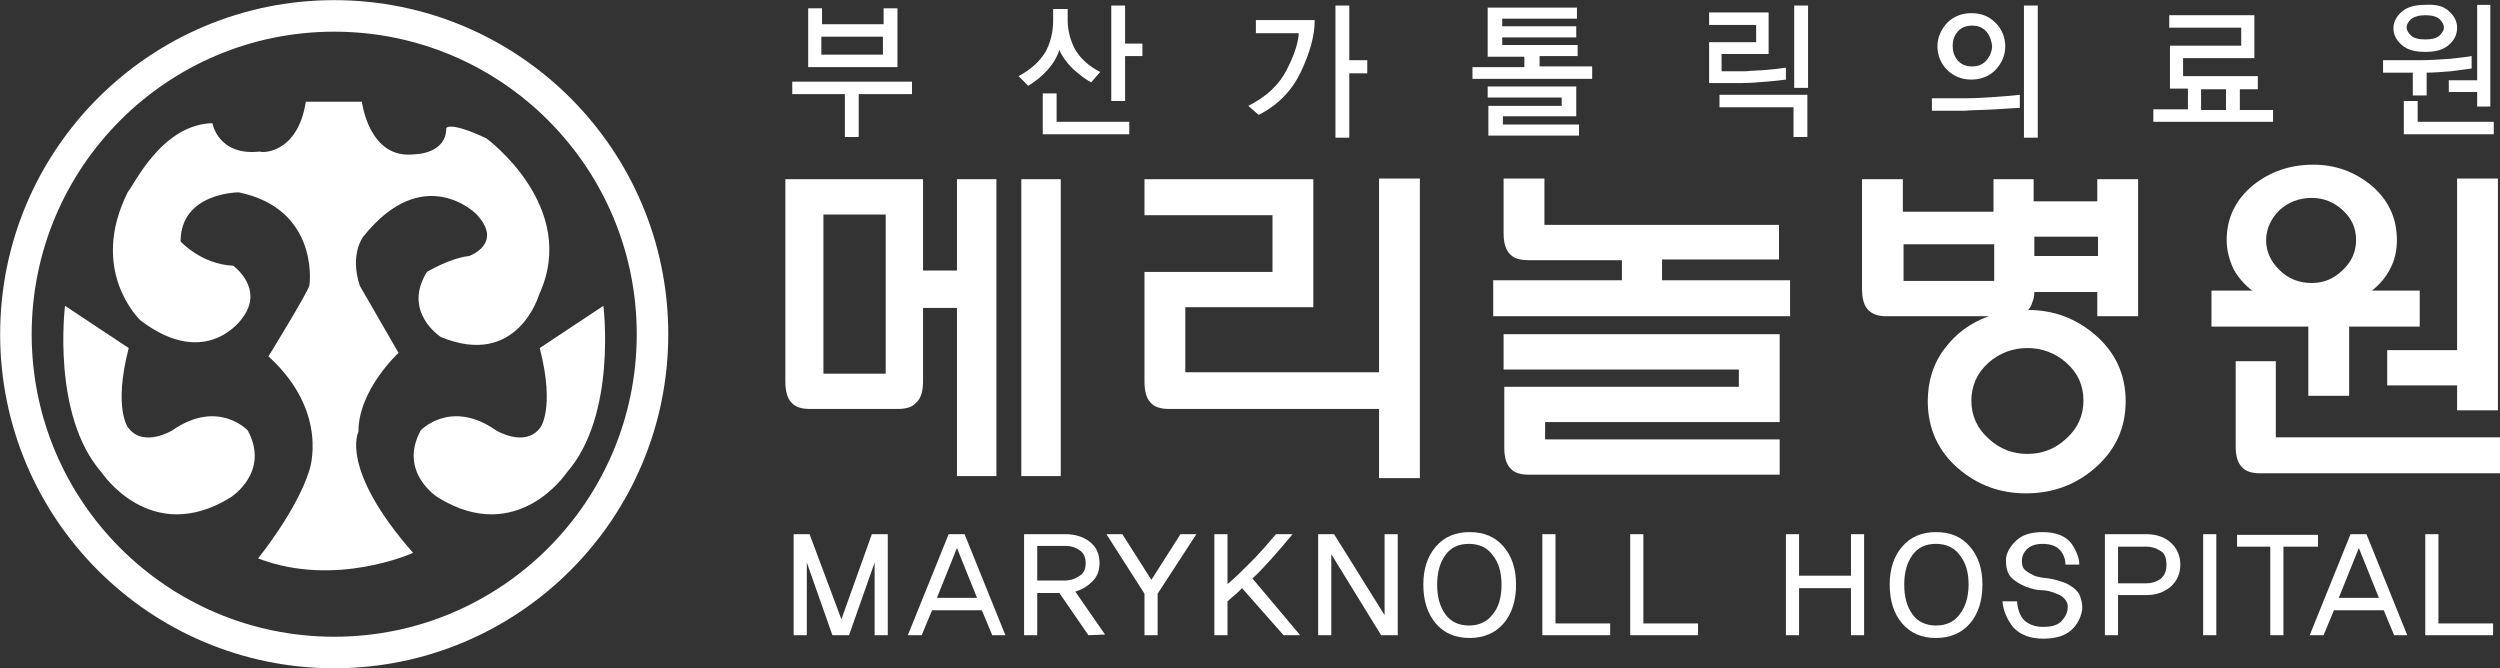
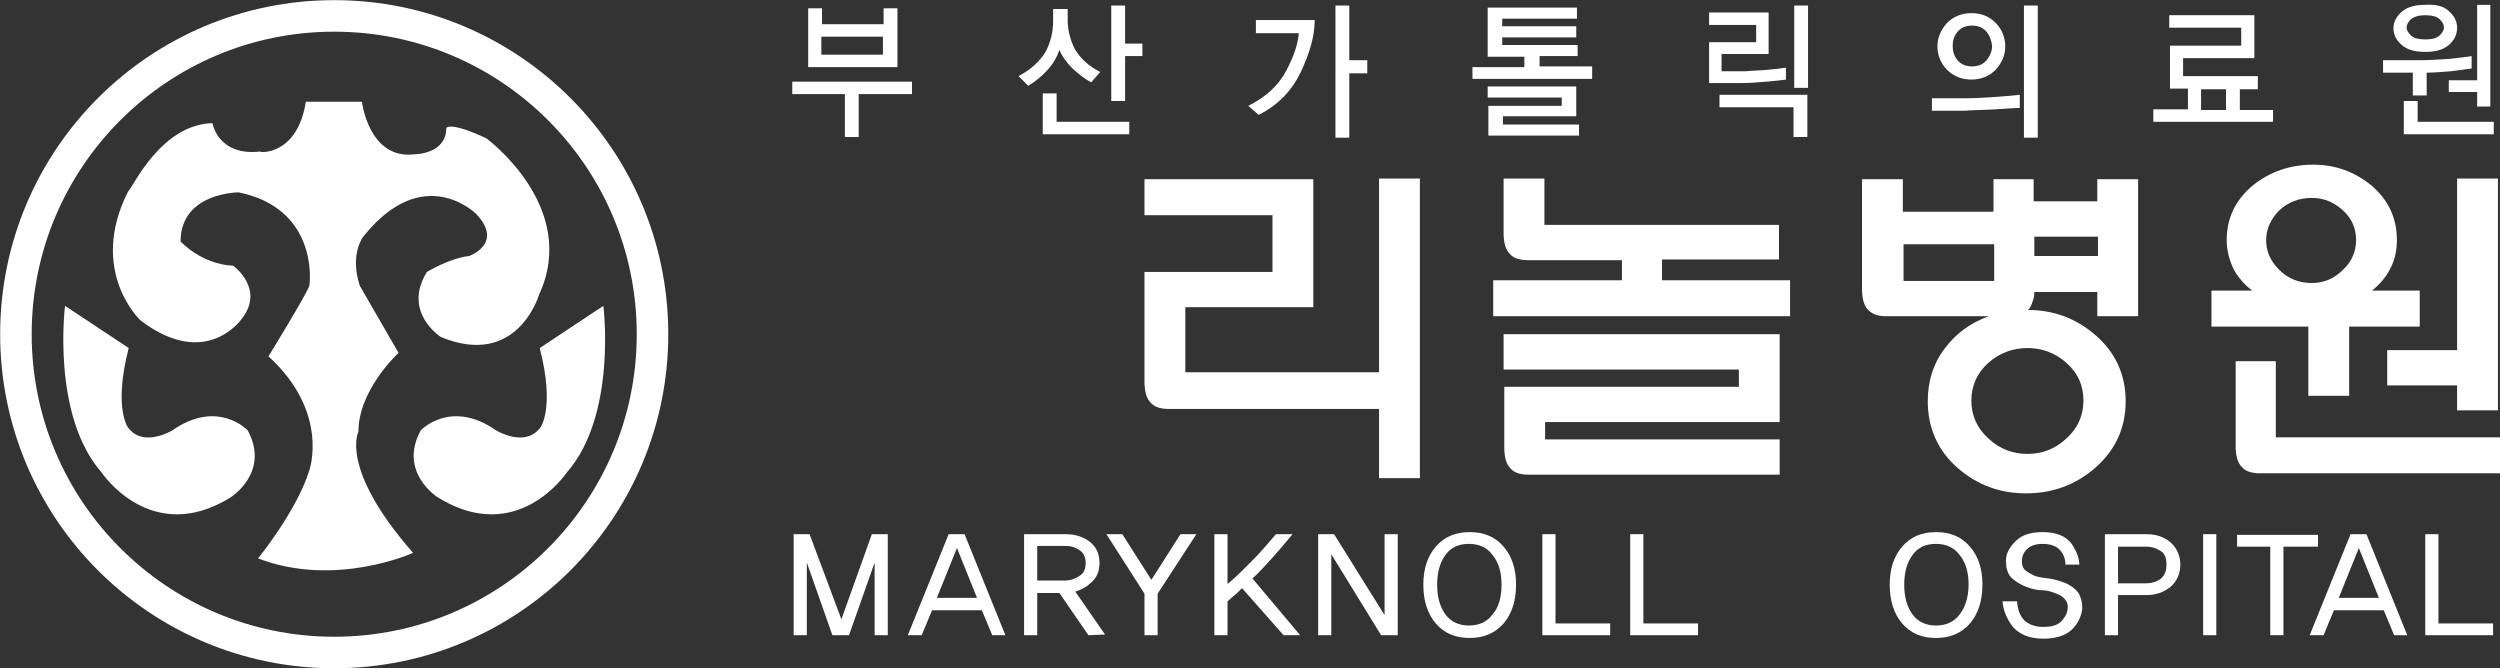
<svg xmlns="http://www.w3.org/2000/svg" version="1.1" id="Layer_1" x="0px" y="0px" viewBox="0 0 361.3 96.6" style="enable-background:new 0 0 361.3 96.6;" xml:space="preserve">
  <rect x="0" y="0" width="361.3" height="96.6" fill="#333333" stroke="none" />
  <style type="text/css">
	.st0{fill:none;stroke:#FFFFFF;stroke-width:4.556;stroke-miterlimit:10;}
	.st1{fill:#FFFFFF;}
</style>
  <path class="st0" d="M48.3,94.3c25.4,0,46-20.6,46-46c0-25.4-20.6-46-46-46c-25.4,0-46,20.6-46,46C2.3,73.7,22.9,94.3,48.3,94.3  L48.3,94.3z" />
  <path class="st1" d="M44.2,14.7h8.1c0,0,1,8.4,7.6,7.6c0,0,4.6,0,4.6-3.8c0,0,0.5-1,5.8,1.5c0,0,13.5,9.9,7.6,22.6  c0,0-3.1,10.7-14.2,6.1c0,0-5.6-3.6-2-9.4c0,0,3.3-2,6.1-2.3c0,0,5.1-1.8,1-6.1c0,0-7.6-7.6-16.3,3.3c0,0-2,2.5-0.5,7.1l5.6,9.7  c0,0-5.8,5.3-5.8,11.4c0,0-2.8,5.3,7.9,17.5c0,0-11.2,5.1-22.4,0.8c0,0,5.6-6.9,7.4-12.7c0,0,3-8.4-5.9-16.5c0,0,5.6-9.1,5.9-10.2  c0.2-1,1-11.2-10.2-13.5c0,0-8.4,0-8.4,7.1c0,0,3,3.3,7.6,3.5c0,0,4.6,3.3,1.3,7.6c0,0-5.1,7.6-14.7,0.3c0,0-7.6-7.1-1.8-18.6  c0.8-0.8,4.8-9.7,12.2-9.9c0,0,0.8,4.8,6.9,4.1C37.6,22.1,43,22.4,44.2,14.7L44.2,14.7z" />
  <path class="st1" d="M78,50.3l9.2-6.1c0,0,2,15.8-5.3,24.1c0,0-7.1,10.7-18.6,3.6c0,0-5.8-3.6-2.5-9.7c0,0,4.3-4.6,10.9,0  c0,0,4.1,2.5,6.3-0.3C78,62,80.3,59.2,78,50.3L78,50.3z" />
  <path class="st1" d="M18.6,50.3l-9.2-6.1c0,0-2,15.8,5.3,24.1c0,0,7.1,10.7,18.6,3.6c0,0,5.8-3.6,2.5-9.7c0,0-4.3-4.6-10.9,0  c0,0-4.1,2.5-6.3-0.3C18.6,62,16.3,59.2,18.6,50.3L18.6,50.3z" />
  <g>
-     <path class="st1" d="M113.5,25.9h19.9v13.2h4.9V25.9h5.7v42.9h-5.7V44.5h-4.9v10.6c0,1.4-0.3,2.5-1,3.1c-0.5,0.6-1.4,0.9-2.6,0.9   h-12.8c-1.2,0-2.1-0.3-2.6-0.9c-0.6-0.6-0.9-1.6-0.9-3.1V25.9z M128,31h-9v23h9V31z M147.6,25.9h5.7v42.9h-5.7V25.9z" />
    <path class="st1" d="M183.9,31.1h-18.5v-5.2h24.4v18.5h-18.5v9.4h28v-28h5.9v43.3h-5.9V59.1h-30.4c-1.2,0-2.1-0.3-2.6-0.9   c-0.6-0.6-0.9-1.6-0.9-3.1V39.3h18.5V31.1z" />
    <path class="st1" d="M240.2,37.6v2.9h18.5v5.2h-42.9v-5.2h18.6v-2.9h-13.6c-1.2,0-2.1-0.3-2.6-0.9c-0.6-0.6-0.9-1.6-0.9-3v-7.9h5.9   v6.7h33.9v5H241H240.2z M251.2,53.4h-33.9v-5.1h39.9V61h-33.9v2.5h33.9v5.1h-36.3c-1.2,0-2.1-0.3-2.6-0.9c-0.6-0.6-0.9-1.6-0.9-3   v-8.8h33.9V53.4z" />
    <path class="st1" d="M275.1,40.6h13.1v-5.3h-13.1V40.6z M287.4,52.4c-1.7,1.5-2.5,3.4-2.5,5.5c0,2.1,0.8,4,2.5,5.5   c1.6,1.5,3.5,2.2,5.6,2.2c2.1,0,4-0.7,5.6-2.2c1.7-1.5,2.5-3.4,2.5-5.5c0-2.2-0.8-4-2.5-5.5c-1.6-1.4-3.5-2.1-5.6-2.1   C290.9,50.3,289,51,287.4,52.4z M294,37h9.2v-2.8H294V37z M293.7,43.7c-0.1,0.4-0.3,0.8-0.6,1.1c3.7,0,6.9,1.2,9.7,3.6   c2.9,2.5,4.4,5.7,4.4,9.6c0,3.9-1.5,7.1-4.5,9.7c-2.8,2.4-6.1,3.6-9.9,3.6c-3.8,0-7-1.2-9.8-3.6c-2.9-2.5-4.4-5.8-4.4-9.7   c0-2.9,0.8-5.5,2.5-7.7c1.6-2.1,3.6-3.6,6.3-4.6h-14.8c-1.2,0-2-0.3-2.6-0.9c-0.6-0.6-0.9-1.6-0.9-3.1V25.9h5.9v4.7h13.1v-4.7h5.8   v3.2h9.2v-3.2h5.9v19.8h-5.9v-3.5H294C294,42.8,293.9,43.3,293.7,43.7z" />
    <path class="st1" d="M333.6,47.2h-14V42h5.9c-1.2-0.9-2.1-2-2.7-3.1c-0.6-1.3-1-2.7-1-4.2c0-3.2,1.3-5.9,3.9-8   c2.4-1.9,5.3-2.9,8.6-2.9c3.2,0,5.9,1,8.3,2.9c2.5,2.1,3.8,4.7,3.8,8c0,1.5-0.3,2.9-1,4.2c-0.6,1.2-1.5,2.2-2.6,3.1h6.9v5.2h-10.2   v10h-5.9V47.2z M329.4,30.4c-1.2,1.2-1.9,2.7-1.9,4.3c0,1.6,0.6,3,1.9,4.3c1.3,1.3,2.9,1.9,4.7,1.9c1.7,0,3.2-0.6,4.5-1.9   c1.3-1.2,1.9-2.7,1.9-4.3c0-1.7-0.6-3.1-1.9-4.3c-1.3-1.2-2.8-1.8-4.5-1.8C332.3,28.6,330.7,29.2,329.4,30.4z M355.1,50.6V25.8h5.9   v33.5h-5.9v-3.6H345v-5.1H355.1z M323,52.2h5.9v11h32.4v5.2h-34.7c-1.2,0-2.1-0.3-2.6-0.9c-0.6-0.6-0.9-1.6-0.9-3V52.2z" />
  </g>
  <path class="st1" d="M129.6,9.7h-12.8V1.2h2v2.3h8.9V1.2h2V9.7z M131.8,13.6h-7.7v6.2h-2v-6.2h-7.6v-1.8h17.3V13.6z M127.6,7.9V5.3  h-8.9v2.6H127.6z" />
  <path class="st1" d="M157.7,11.9c-0.8-0.4-1.7-1.1-2.7-2c-0.9-0.9-1.6-1.9-1.9-2.7c-0.3,1-0.9,2-1.7,2.9c-0.8,0.9-1.8,1.7-2.8,2.3  l-1.4-1.4c1.9-1,3.1-2.2,3.9-3.5c0.7-1.3,1.1-2.8,1.1-4.5V1.3h2.1v1.6c0,1.5,0.4,3,1.1,4.3c0.8,1.3,2,2.4,3.6,3.2L157.7,11.9z   M162.6,0.8v5.5h2.5v1.8h-2.5v6.5h-2V0.8H162.6z M150.7,19.4v-5.9h2v4.1h10.5v1.8H150.7z" />
  <path class="st1" d="M188,10.4c-1.3,2.7-3.3,4.8-6.1,6.2l-1.5-1.3c2.6-1.3,4.4-3,5.5-5.1c1.1-2.1,1.7-3.9,1.8-5.4h-6.2V2.9h8.5  C190,5.2,189.3,7.6,188,10.4z M195,0.8v7.9h2.6v1.9H195v9.3h-2V0.8H195z" />
  <path class="st1" d="M230.1,11.4h-17.3V9.7h7.5V8.2h-5.3V1.1h12.9v1.6h-10.8v1.1h10.7v1.6h-10.7v1.1h10.9v1.6h-5.5v1.5h7.6V11.4z   M228.3,19.6h-13.2v-4.3h10.6v-1.2H215v-1.6h12.8v4.3h-10.6V18h11V19.6z" />
  <path class="st1" d="M261.3,0.8h-2v11.9h2V0.8z M261.2,13.7h-12.7v1.8h10.7v4.3h2V13.7z M257.9,9.8c-0.6,0.1-1.4,0.2-2.6,0.3  c-1.1,0.1-2.1,0.1-3,0.2l-3.5,0V7.8h6.8v-6H247v1.8h6.8v2.5H247V12l4.8,0c1.1,0,2.3-0.1,3.5-0.2c1.2-0.1,2.1-0.2,2.8-0.3V9.8z" />
  <path class="st1" d="M288.4,15.8c-1.7,0.1-3.2,0.1-4.5,0.2l-4.7,0v-1.8l4.9,0c1.5,0,3-0.1,4.4-0.2c1.4-0.1,2.6-0.2,3.4-0.3v1.9  C291.2,15.6,290.1,15.7,288.4,15.8z M292.5,19.8V0.8h2v19.1H292.5z M288.4,3.3c0.9,0.9,1.4,2.1,1.4,3.4c0,1.3-0.5,2.4-1.4,3.4  c-0.9,0.9-2.1,1.4-3.5,1.4c-1.4,0-2.6-0.5-3.5-1.4c-0.9-0.9-1.4-2.1-1.4-3.4c0-1.3,0.5-2.4,1.4-3.4c0.9-0.9,2.1-1.4,3.5-1.4  C286.4,1.9,287.5,2.4,288.4,3.3z M287.1,4.6c-0.5-0.6-1.2-0.9-2.1-0.9c-0.9,0-1.6,0.3-2.1,0.9c-0.5,0.6-0.7,1.3-0.7,2  c0,0.8,0.2,1.5,0.7,2.1c0.5,0.6,1.2,0.9,2.1,0.9c0.9,0,1.6-0.3,2.1-0.9c0.5-0.6,0.8-1.3,0.8-2.1C287.8,5.9,287.6,5.2,287.1,4.6z" />
  <path class="st1" d="M318.1,15.9v-3h3.6v3H318.1z M328.4,15.9h-4.7v-3h2.6V11h-10.8V8.4h10.3V2.2h-12.3V4h10.4v2.6h-10.3v6.2h2.6v3  h-5v1.8h17.3V15.9z" />
  <path class="st1" d="M358,15.4v-2.1h-4.1v-1.7h4.1V0.7h1.9v14.7H358z M354.2,10.3c-1.3,0.1-2.5,0.2-3.5,0.2v3.3h-2v-3.3h-4.3V8.7  h5.5c1.2,0,2.6-0.1,4.2-0.2c1.6-0.2,2.7-0.3,3.1-0.4v1.8C356.6,10,355.6,10.1,354.2,10.3z M347.4,19.4v-4.8h2v3h11v1.8H347.4z   M348.4,2.8c-0.4,0.4-0.6,0.8-0.6,1.2c0,0.3,0.2,0.7,0.6,1.1c0.4,0.4,1.1,0.6,2.1,0.6c1,0,1.7-0.2,2.1-0.6c0.4-0.4,0.6-0.8,0.6-1.1  c0-0.4-0.2-0.8-0.6-1.2c-0.4-0.4-1.1-0.6-2.1-0.6C349.6,2.2,348.9,2.4,348.4,2.8z M353.9,1.6c0.8,0.7,1.2,1.5,1.2,2.4  c0,1-0.4,1.8-1.2,2.5c-0.8,0.7-1.9,1-3.4,1c-1.5,0-2.6-0.3-3.4-1c-0.8-0.7-1.2-1.5-1.2-2.4c0-0.9,0.4-1.7,1.2-2.4  c0.8-0.7,1.9-1,3.4-1C352,0.6,353.2,0.9,353.9,1.6z" />
  <path class="st1" d="M126,77.2h2.3v14.6h-1.9V81.3l-3.7,10.5h-2.4l-3.7-10.5v10.5h-1.9V77.2h2.3l4.6,12.3L126,77.2z" />
  <path class="st1" d="M143.4,91.8l-1.5-3.6h-7.2l-1.5,3.6h-2l5.9-14.6h2.3l5.9,14.6H143.4z M138.3,79.2l-2.9,7.2h5.8L138.3,79.2z" />
  <path class="st1" d="M157.3,91.8l-4.2-6.1h-3.2v6.1H148V77.2h6c1.4,0,2.6,0.4,3.5,1.1c1,0.8,1.4,1.8,1.4,3.1c0,1-0.3,1.9-1,2.6  c-0.7,0.7-1.5,1.2-2.5,1.5l4.3,6.2L157.3,91.8z M156.9,81.4c0-0.9-0.3-1.5-0.9-1.9c-0.6-0.4-1.2-0.6-1.9-0.6h-4.2v5h4  c0.7,0,1.4-0.2,2-0.6C156.6,82.9,156.9,82.3,156.9,81.4z" />
  <path class="st1" d="M167.3,85.8v6h-1.9v-6l-5.5-8.6h2.3l4.2,6.6l4.2-6.6h2.3L167.3,85.8z" />
  <path class="st1" d="M187.9,91.8l-6.9-8.2c0.9-0.8,1.8-1.8,2.8-2.9c1-1.1,2-2.3,3-3.5h-2.4c-1.1,1.3-2.3,2.7-3.6,4  c-1.3,1.3-2.4,2.4-3.4,3.2v-7.2h-1.9v14.6h1.9c0-3,0-4.7,0-4.9c0.2-0.2,0.5-0.4,0.8-0.7c0.4-0.3,0.8-0.7,1.3-1.2l6,6.8H187.9z" />
  <path class="st1" d="M199.6,91.8l-7.2-11.7v11.7h-1.9V77.2h2.3l7.3,11.7V77.2h1.9v14.6H199.6z" />
  <path class="st1" d="M219.1,84.5c0,2.3-0.6,4.2-1.8,5.6c-1.2,1.4-2.9,2.1-4.9,2.1c-2.1,0-3.7-0.7-4.9-2.1c-1.2-1.4-1.8-3.3-1.8-5.6  c0-2.3,0.6-4.1,1.8-5.5c1.2-1.4,2.8-2.1,4.9-2.1c2.1,0,3.7,0.7,4.9,2.1C218.5,80.4,219.1,82.2,219.1,84.5z M217,84.5  c0-1.8-0.4-3.2-1.3-4.3c-0.8-1.1-2-1.6-3.4-1.6c-1.5,0-2.6,0.5-3.4,1.6c-0.8,1.1-1.2,2.5-1.2,4.3c0,1.8,0.4,3.2,1.2,4.3  c0.8,1.1,2,1.6,3.4,1.6c1.4,0,2.6-0.5,3.4-1.6C216.6,87.8,217,86.3,217,84.5z" />
  <path class="st1" d="M222.9,91.8V77.2h1.9v12.9h7.9v1.7H222.9z" />
  <path class="st1" d="M235.6,91.8V77.2h1.9v12.9h7.9v1.7H235.6z" />
-   <path class="st1" d="M267.5,91.8V85H260v6.8h-1.9V77.2h1.9v6h7.5v-6h1.9v14.6H267.5z" />
  <path class="st1" d="M286.5,84.5c0,2.3-0.6,4.2-1.8,5.6c-1.2,1.4-2.9,2.1-4.9,2.1c-2.1,0-3.7-0.7-4.9-2.1c-1.2-1.4-1.8-3.3-1.8-5.6  c0-2.3,0.6-4.1,1.8-5.5c1.2-1.4,2.8-2.1,4.9-2.1c2.1,0,3.7,0.7,4.9,2.1C285.9,80.4,286.5,82.2,286.5,84.5z M284.5,84.5  c0-1.8-0.4-3.2-1.3-4.3c-0.8-1.1-2-1.6-3.4-1.6c-1.5,0-2.6,0.5-3.4,1.6c-0.8,1.1-1.2,2.5-1.2,4.3c0,1.8,0.4,3.2,1.2,4.3  c0.8,1.1,2,1.6,3.4,1.6c1.4,0,2.6-0.5,3.4-1.6C284,87.8,284.5,86.3,284.5,84.5z" />
  <path class="st1" d="M300.9,88.2c-0.2,1.1-0.7,2.1-1.6,2.9c-0.9,0.8-2.3,1.2-4,1.2c-2,0-3.4-0.6-4.4-1.7c-0.9-1.2-1.4-2.4-1.5-3.7  h2.1c0.1,1.2,0.4,2.1,1.1,2.8c0.7,0.6,1.6,0.9,2.7,0.9c1.1,0,1.9-0.2,2.5-0.7c0.5-0.5,0.9-1.1,1-1.8c0.1-0.6,0-1-0.3-1.4  c-0.3-0.4-0.7-0.7-1.3-0.9c-0.7-0.3-1.4-0.5-2.1-0.5c-0.7,0-1.5-0.2-2.3-0.5c-1-0.4-1.7-0.9-2.2-1.4c-0.5-0.6-0.7-1.4-0.7-2.4  c0-1,0.5-1.9,1.4-2.8c0.9-0.9,2.2-1.3,3.9-1.3c2,0,3.4,0.6,4.2,1.7c0.8,1.2,1.1,2.2,1.1,3h-2c0-0.8-0.3-1.6-0.8-2.1  c-0.5-0.6-1.4-0.9-2.5-0.9c-1.1,0-1.8,0.3-2.3,0.8c-0.5,0.5-0.7,1.1-0.7,1.7c0,0.7,0.2,1.1,0.6,1.4c0.4,0.3,0.8,0.5,1.2,0.7  c0.5,0.2,1.2,0.3,2.1,0.4c0.8,0.1,1.7,0.4,2.5,0.7c0.8,0.4,1.5,0.9,1.9,1.6C300.8,86.6,301,87.3,300.9,88.2z" />
  <path class="st1" d="M315.1,81.6c0,1.3-0.5,2.4-1.4,3.2c-1,0.8-2.1,1.2-3.5,1.2h-4.1v5.8h-1.9V77.2h6c1.4,0,2.6,0.4,3.5,1.2  C314.6,79.2,315.1,80.3,315.1,81.6z M313.1,81.6c0-1-0.3-1.7-0.9-2c-0.6-0.4-1.3-0.6-2-0.6h-4.1v5.3h4.1c0.7,0,1.4-0.2,2-0.6  C312.8,83.2,313.1,82.6,313.1,81.6z" />
  <path class="st1" d="M318.4,91.8V77.2h1.9v14.6H318.4z" />
  <path class="st1" d="M335,79v-1.7h-11.7V79h4.8v12.8h1.9V79H335z" />
  <path class="st1" d="M346,91.8l-1.5-3.6h-7.2l-1.5,3.6h-2l5.9-14.6h2.3l5.9,14.6H346z M340.9,79.2l-2.9,7.2h5.8L340.9,79.2z" />
  <path class="st1" d="M360.3,91.8v-1.7h-7.9V77.2h-1.9v14.6H360.3z" />
</svg>